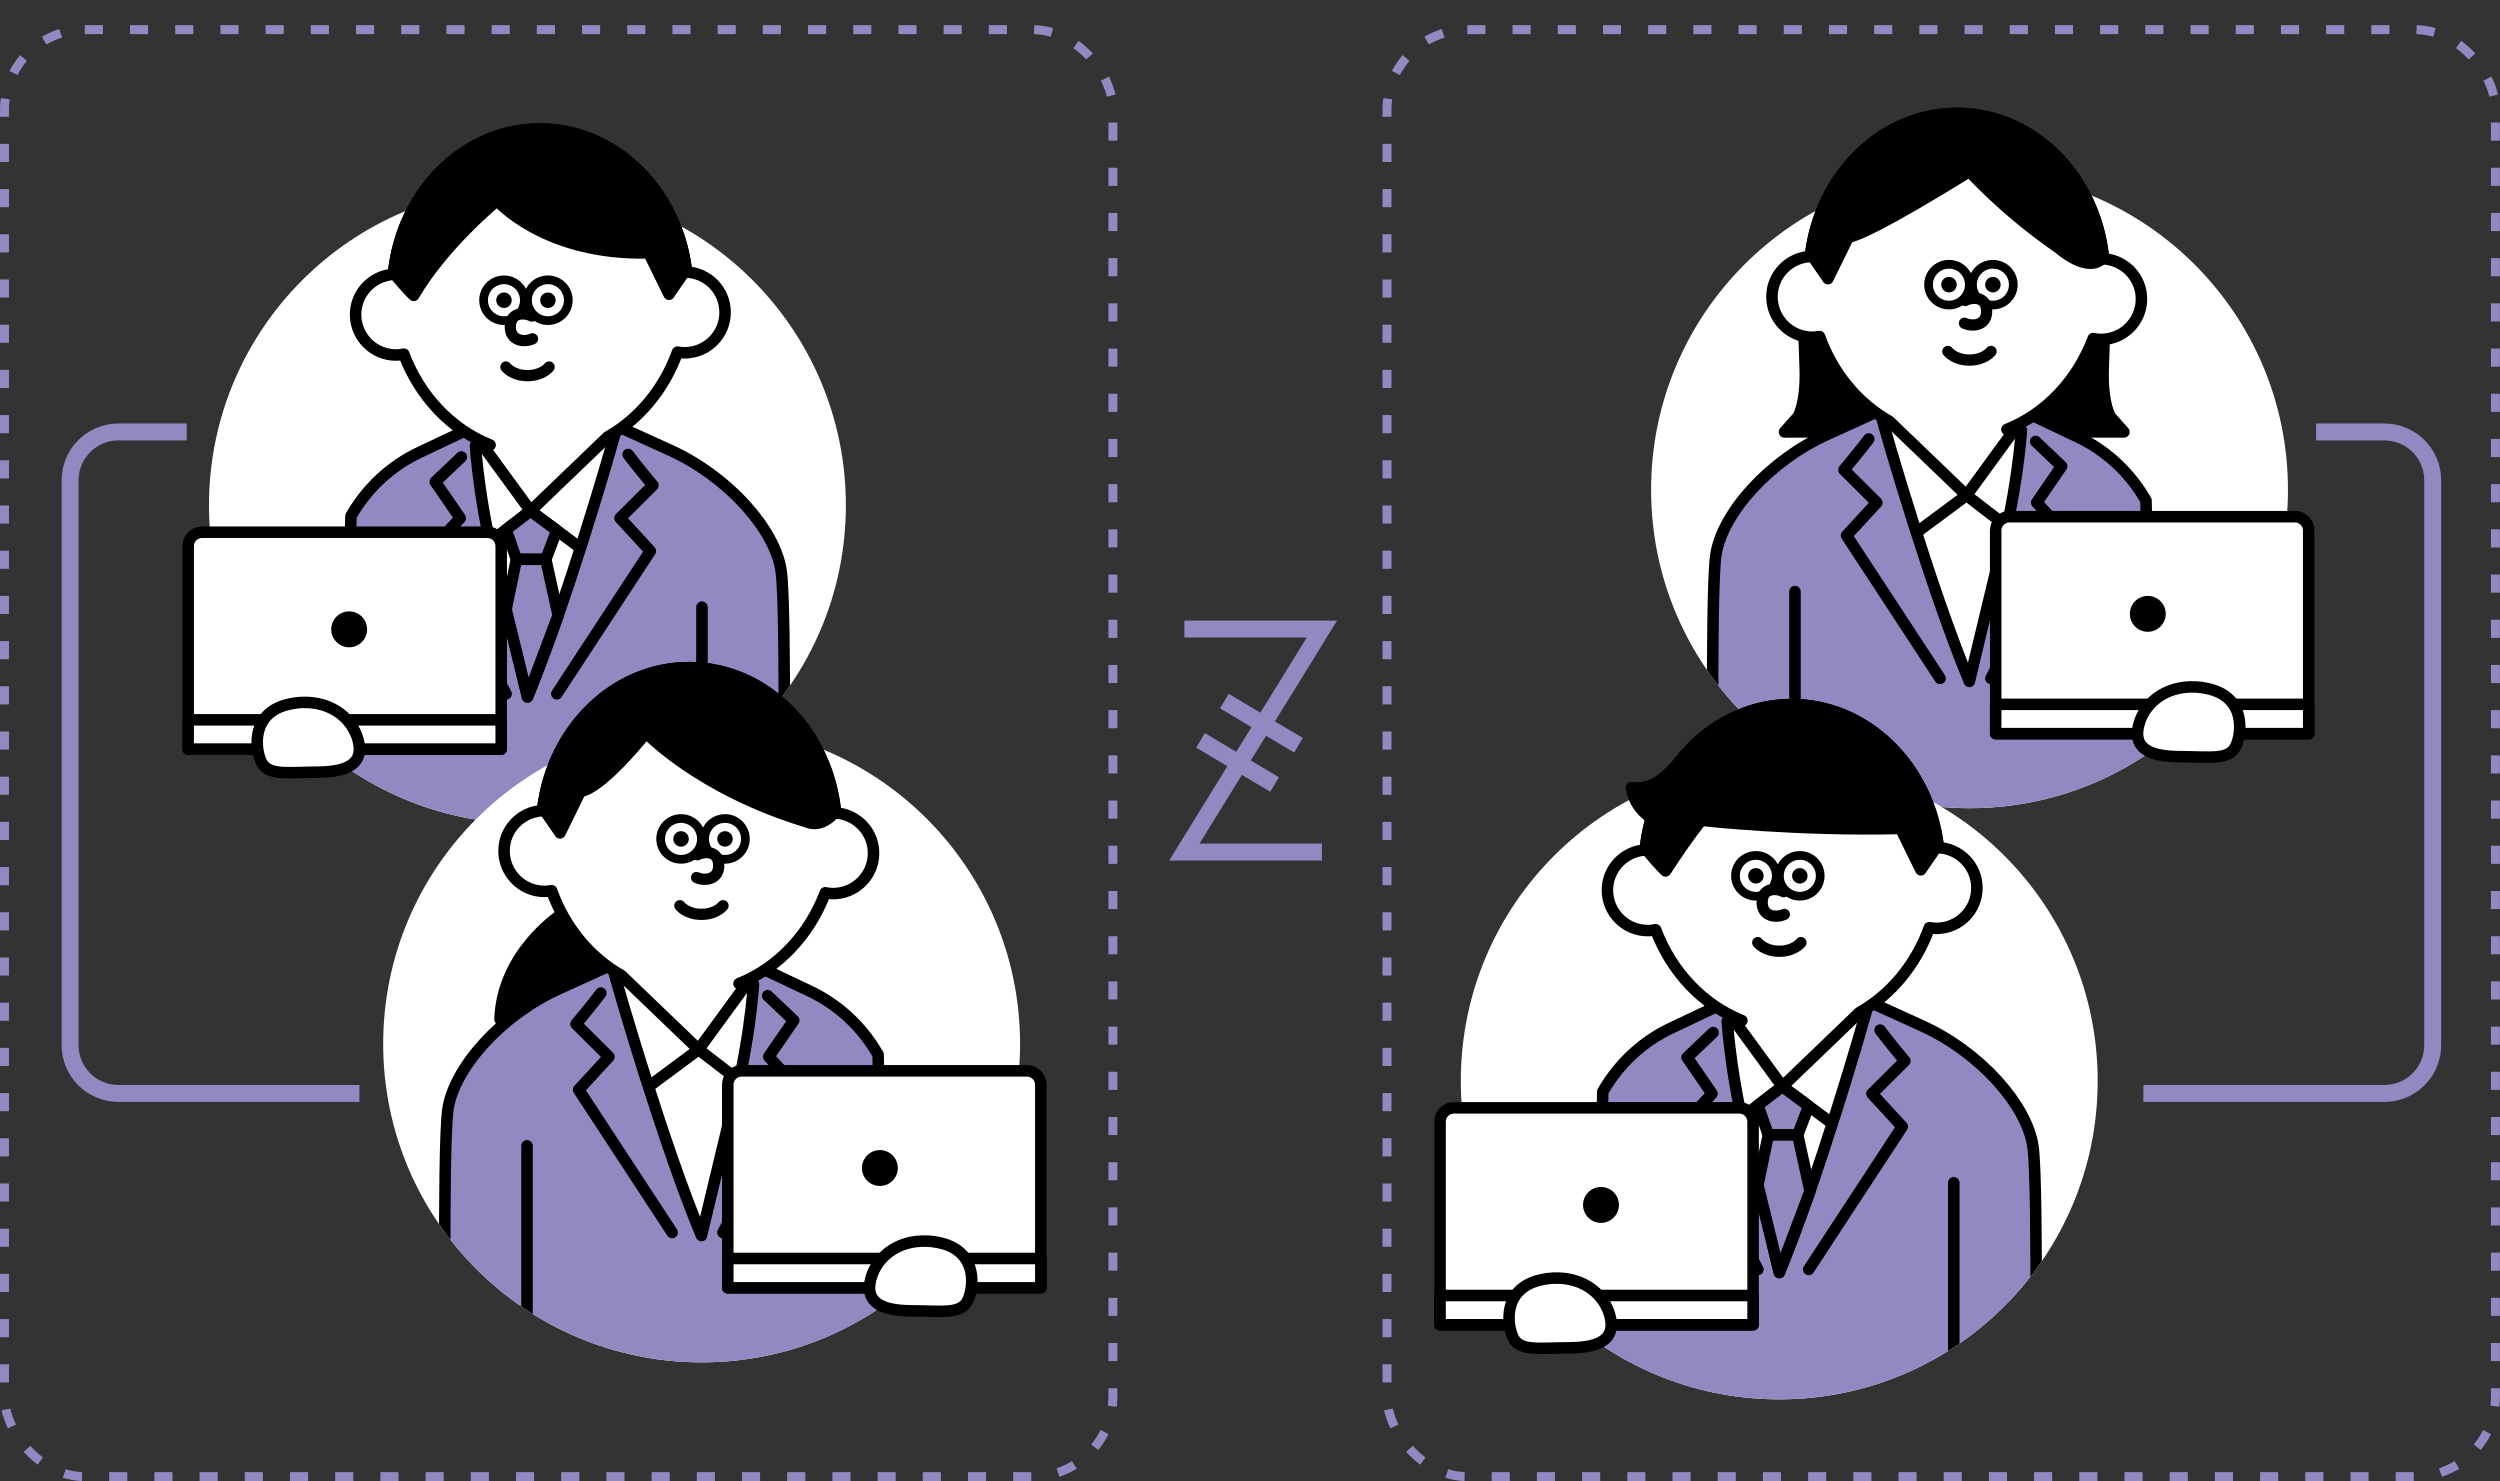
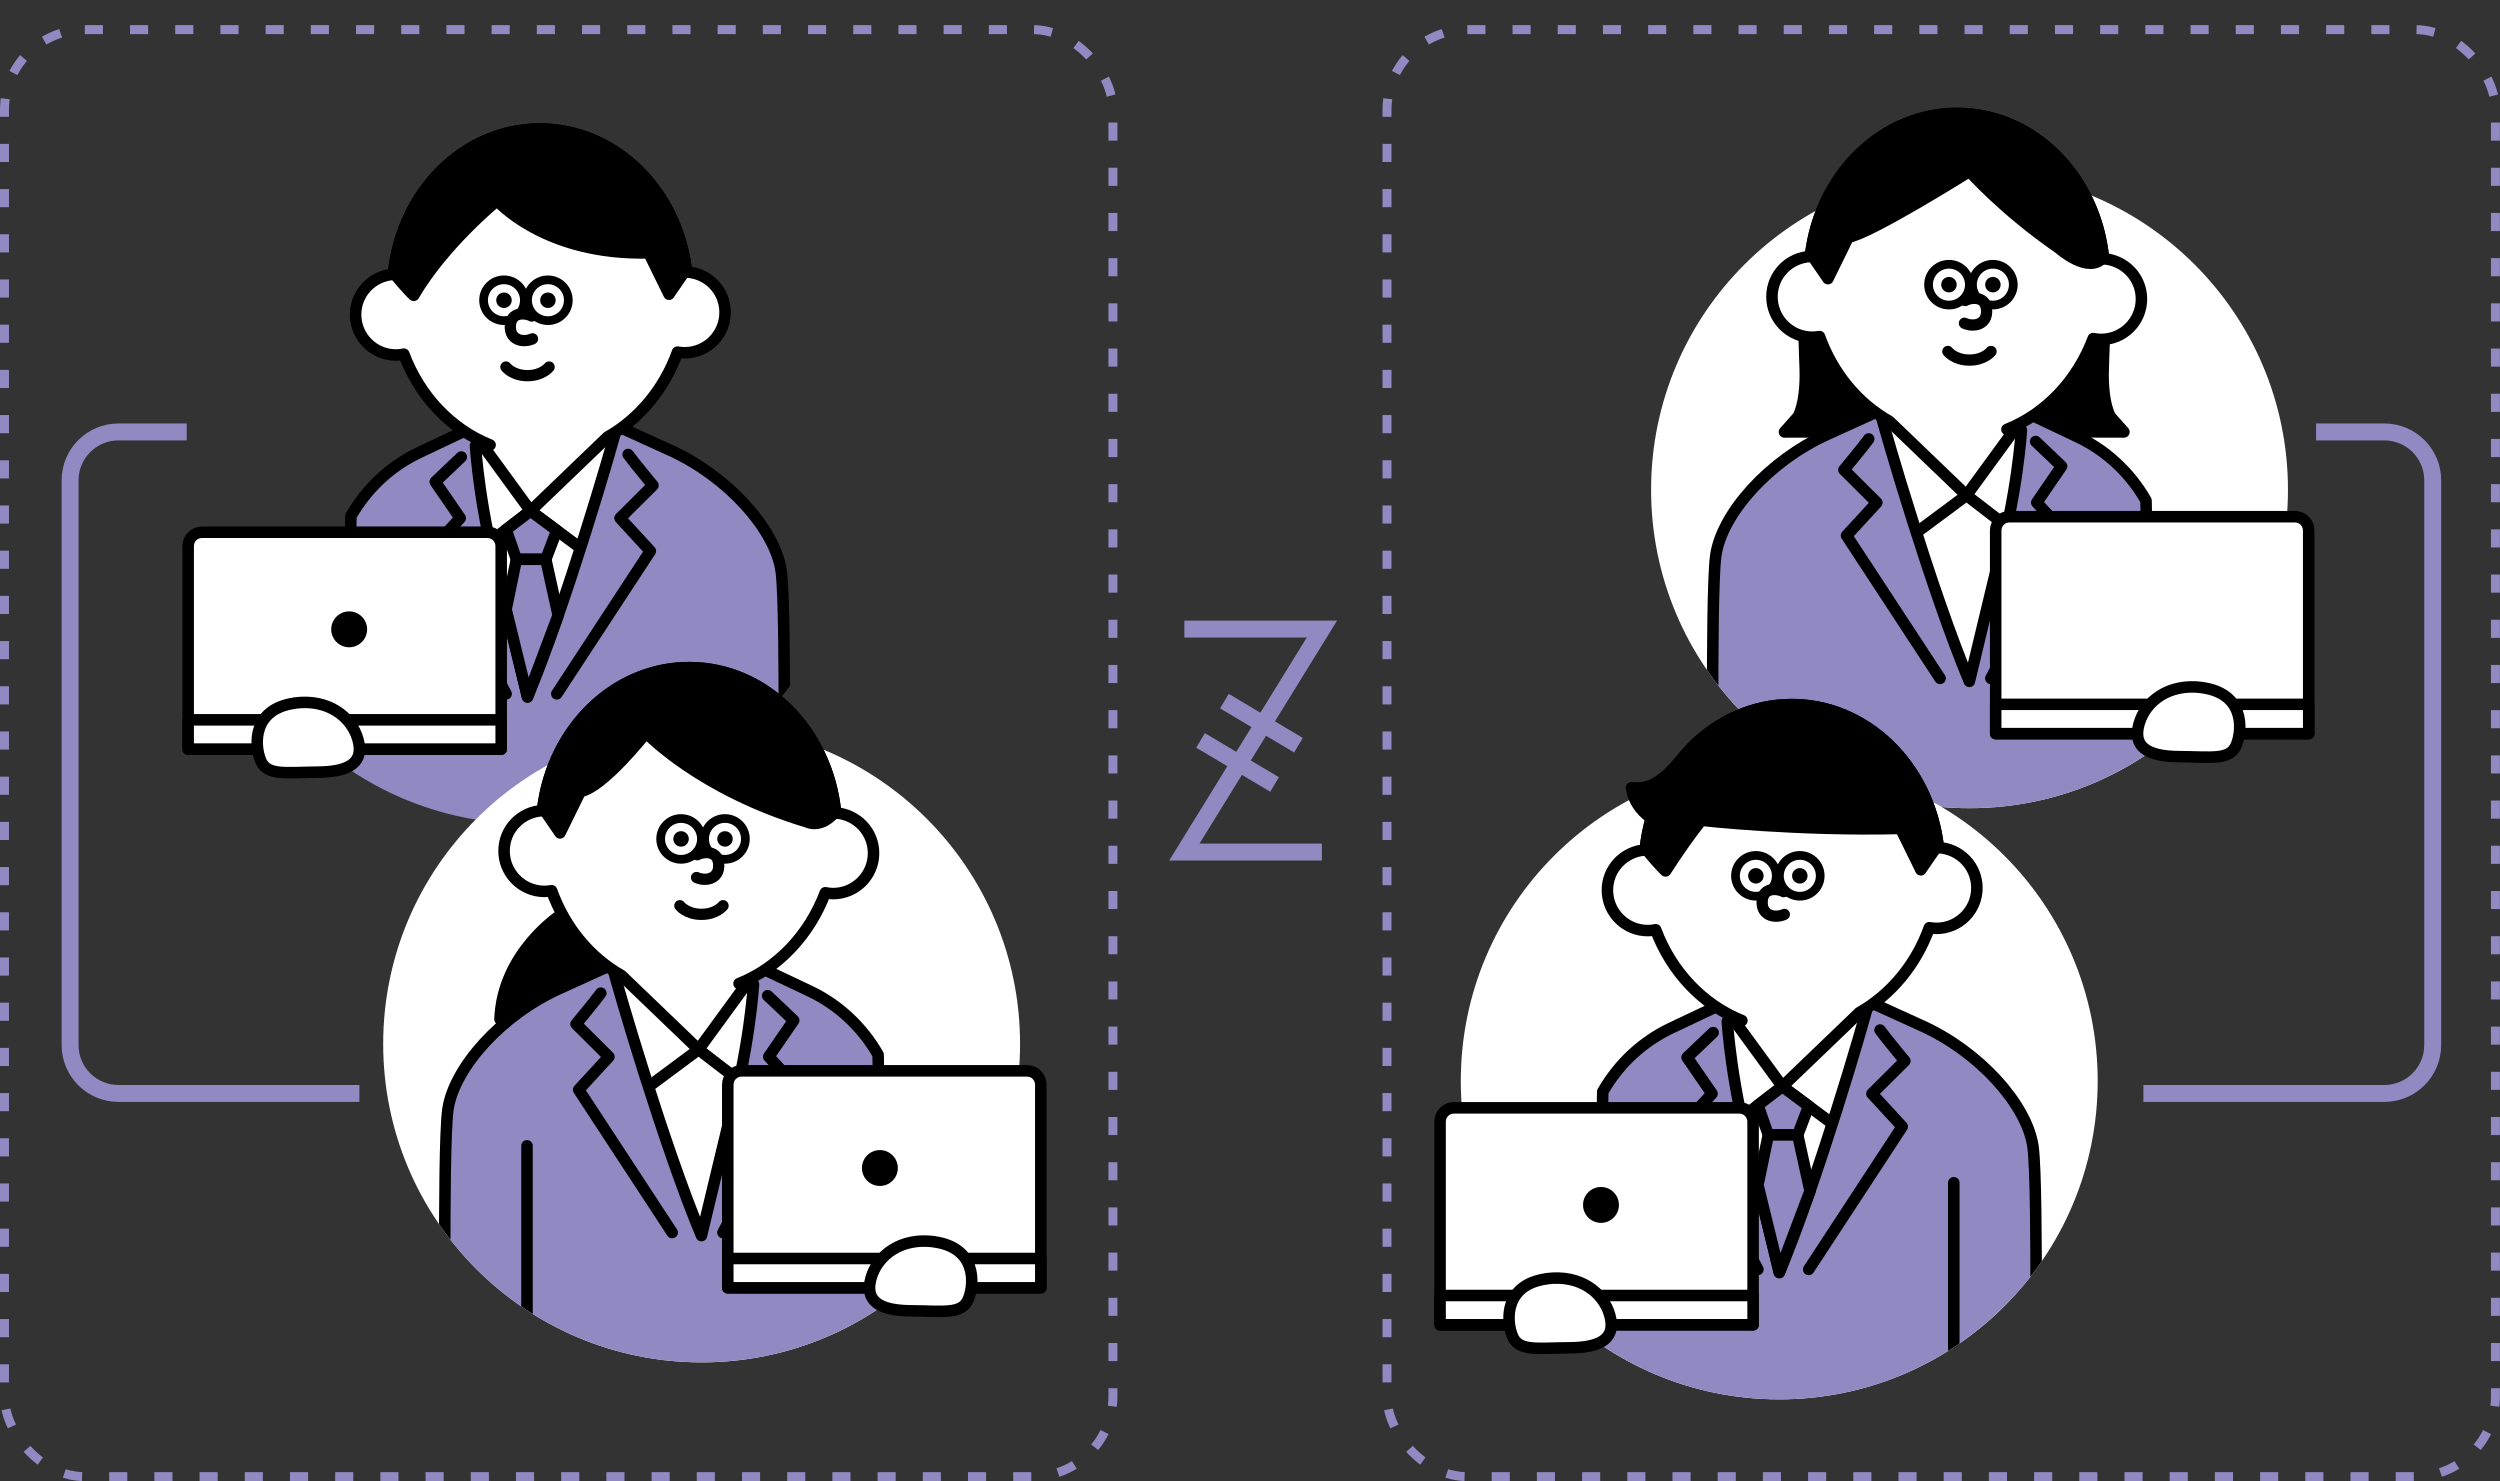
<svg xmlns="http://www.w3.org/2000/svg" id="_レイヤー_2" data-name="レイヤー 2" viewBox="0 0 295.35 174.98">
  <rect x="0" y="0" width="295.35" height="174.98" fill="#333333" stroke="none" />
  <defs>
    <style>
      .cls-1 {
        stroke-width: 1.33px;
      }

      .cls-1, .cls-2, .cls-3, .cls-4 {
        fill: #fff;
      }

      .cls-1, .cls-2, .cls-5, .cls-6, .cls-7, .cls-4, .cls-8, .cls-9 {
        stroke-linecap: round;
        stroke-linejoin: round;
      }

      .cls-1, .cls-2, .cls-5, .cls-7, .cls-4, .cls-8, .cls-9 {
        stroke: #000;
      }

      .cls-10 {
        stroke-dasharray: 2.14 3.2;
        stroke-width: 1.06px;
      }

      .cls-10, .cls-11, .cls-12, .cls-9 {
        fill: none;
      }

      .cls-10, .cls-12 {
        stroke: #9189c2;
        stroke-miterlimit: 10;
      }

      .cls-2 {
        stroke-width: 1.03px;
      }

      .cls-5, .cls-7, .cls-4, .cls-9 {
        stroke-width: 1.36px;
      }

      .cls-13 {
        clip-path: url(#clippath-1);
      }

      .cls-14 {
        clip-path: url(#clippath-3);
      }

      .cls-6 {
        stroke: #fff;
        stroke-width: 1.12px;
      }

      .cls-7 {
        fill: #9189c2;
      }

      .cls-15 {
        clip-path: url(#clippath-2);
      }

      .cls-8 {
        stroke-width: .51px;
      }

      .cls-12 {
        stroke-width: 2px;
      }

      .cls-16 {
        clip-path: url(#clippath);
      }
    </style>
    <clipPath id="clippath">
      <path class="cls-11" d="M99.93,59.7c0,20.78-16.84,37.62-37.62,37.62s-37.62-16.84-37.62-37.62S41.53,1.84,62.31,1.84s37.62,37.08,37.62,57.86Z" />
    </clipPath>
    <clipPath id="clippath-1">
      <path class="cls-11" d="M45.27,123.33c0,20.78,16.84,37.62,37.62,37.62s37.62-16.84,37.62-37.62c0-20.78-16.84-57.86-37.62-57.86-20.78,0-37.62,37.08-37.62,57.86Z" />
    </clipPath>
    <clipPath id="clippath-2">
      <path class="cls-11" d="M195.06,57.86c0,20.78,16.84,37.62,37.62,37.62,20.78,0,37.62-16.84,37.62-37.62,0-20.78-16.84-57.86-37.62-57.86-20.78,0-37.62,37.08-37.62,57.86Z" />
    </clipPath>
    <clipPath id="clippath-3">
      <path class="cls-11" d="M247.82,127.7c0,20.78-16.84,37.62-37.62,37.62s-37.62-16.84-37.62-37.62,16.84-57.86,37.62-57.86,37.62,37.08,37.62,57.86Z" />
    </clipPath>
  </defs>
  <g id="_テキスト" data-name="テキスト">
    <g>
      <g>
        <g>
          <rect class="cls-10" x=".53" y="3.5" width="130.95" height="170.95" rx="9.49" ry="9.49" />
          <g>
-             <circle class="cls-3" cx="62.31" cy="59.7" r="37.62" />
            <g class="cls-16">
              <g>
                <path class="cls-7" d="M40.72,97.21l.74-36.24c1.88-3.29,4.7-5.93,8.13-7.54l6.59-3.12s2.76.94,6.15,17.11h2.81c4.46-10.64,7.16-14.62,7.7-16.85.02-.08.03-.15.04-.19l.34.1,5.78,2.63c7,3.12,12.56,9.42,13.28,14.31.36,2.44.38,12.18.38,17.43v12.97" />
                <polyline class="cls-9" points="54.5 53.99 51.42 56.92 54.37 61.21 50.79 65.1 59.79 81.97" />
                <path class="cls-9" d="M65.78,81.97l11.05-16.87-3.58-3.89,3.89-3.87s-2.24-2.69-2.93-3.65" />
                <path class="cls-4" d="M73.21,50.47l-.34-.1s-.02.1-.04.19c-.54,2.23-6.05,21.13-10.51,31.78l-3.12-12.98c-2.56-8.89-3.03-16.69-3.03-16.69l4.9-2.33,6.8-2.15,5.01,2.15.32.14Z" />
                <g>
                  <path class="cls-3" d="M81.11,32.14c-1.07-9.58-8.5-16.97-17.45-16.9-8.95.07-16.26,7.58-17.18,17.17-2.51.17-4.49,2.24-4.47,4.79.02,2.64,2.18,4.77,4.82,4.74.3,0,.59-.04.88-.1,1.87,4.98,5.58,8.88,10.19,10.73l-.84.09,5.62,7.7,9.1-8.74c3.74-2.12,6.7-5.68,8.26-10.02.29.05.58.08.88.08,2.64-.02,4.77-2.18,4.74-4.82-.02-2.55-2.03-4.59-4.54-4.72Z" />
                  <path class="cls-9" d="M81.11,32.14c-1.07-9.58-8.5-16.97-17.45-16.9-8.95.07-16.26,7.58-17.18,17.17-2.51.17-4.49,2.24-4.47,4.79.02,2.64,2.18,4.77,4.82,4.74.3,0,.59-.04.88-.1,1.87,4.98,5.58,8.88,10.19,10.73l-.84.09,5.62,7.7,9.1-8.74c3.74-2.12,6.7-5.68,8.26-10.02.29.05.58.08.88.08,2.64-.02,4.77-2.18,4.74-4.82-.02-2.55-2.03-4.59-4.54-4.72Z" />
                </g>
                <path class="cls-5" d="M79.04,34.75l2.03-2.95c-1.2-9.42-8.57-16.63-17.4-16.56-8.89.07-16.17,7.47-17.18,16.98,1.73,2.11,2.39,2.67,2.39,2.67,3.52-6.04,9.85-11.2,9.85-11.2,0,0,5.6,6.49,17.91,6.18l2.4,4.89Z" />
                <g>
                  <g>
                    <circle class="cls-2" cx="64.73" cy="35.47" r="2.41" />
                    <circle class="cls-8" cx="64.73" cy="35.47" r=".66" />
                  </g>
                  <g>
                    <circle class="cls-2" cx="59.54" cy="35.47" r="2.41" />
                    <circle class="cls-8" cx="59.54" cy="35.47" r=".66" />
                  </g>
                </g>
                <path class="cls-1" d="M59.77,43.36s.77,1.02,2.55,1.02c1.78,0,2.55-1.02,2.55-1.02" />
                <path class="cls-1" d="M62.91,40.03s-.58.3-1.34.18c-.58-.1-1.26-.5-1.28-1.52-.04-2.07,2.02-1.66,2.53-1.35" />
                <polyline class="cls-9" points="58.5 63.55 62.67 60.36 68.16 64.43" />
-                 <line class="cls-7" x1="82.93" y1="71.73" x2="82.93" y2="97.8" />
                <polygon class="cls-7" points="65.78 62.67 64.48 66.08 61.01 66.08 59.79 62.57 62.67 60.36 65.78 62.67" />
                <polygon class="cls-7" points="61.01 66.08 59.79 72 62.32 82.33 65.94 72.69 64.48 66.08 61.01 66.08" />
              </g>
            </g>
            <g>
              <g>
                <path class="cls-4" d="M23.86,62.88h33.72c.9,0,1.63.73,1.63,1.63v24H22.23v-24c0-.9.73-1.63,1.63-1.63Z" />
                <rect class="cls-4" x="22.23" y="85.04" width="36.98" height="3.46" />
                <path class="cls-4" d="M34.82,83.06c3.95-.53,6.7,1.61,7.46,4.27.76,2.66-.86,3.86-4.72,3.89s-6.03.47-6.78-1.41-.91-6.07,4.05-6.74Z" />
              </g>
              <circle class="cls-6" cx="41.25" cy="74.35" r="2.68" />
            </g>
          </g>
          <g>
            <circle class="cls-3" cx="82.89" cy="123.33" r="37.62" />
            <g class="cls-13">
              <g>
                <path class="cls-7" d="M104.48,160.84l-.74-36.24c-1.88-3.29-4.7-5.93-8.13-7.54l-6.59-3.12s-2.76.94-6.15,17.11h-2.81c-4.46-10.64-7.16-14.62-7.7-16.85-.02-.08-.03-.15-.04-.19l-.34.1-5.78,2.63c-7,3.12-12.56,9.42-13.28,14.31-.36,2.44-.38,12.18-.38,17.43v12.97" />
                <polyline class="cls-9" points="90.69 117.63 93.77 120.55 90.82 124.84 94.41 128.74 85.41 145.61" />
                <path class="cls-9" d="M79.41,145.61l-11.05-16.87,3.58-3.89-3.89-3.87s2.24-2.69,2.93-3.65" />
                <path class="cls-4" d="M71.98,114.1l.34-.1s.02.1.04.19c.54,2.23,6.05,21.13,10.51,31.78l3.12-12.98c2.56-8.89,3.03-16.69,3.03-16.69l-4.9-2.33-6.8-2.15-5.01,2.15-.32.14Z" />
                <g>
                  <path class="cls-3" d="M98.72,96.04c-.92-9.6-8.23-17.1-17.18-17.17-8.95-.07-16.38,7.32-17.45,16.9-2.51.13-4.52,2.17-4.54,4.72-.02,2.64,2.1,4.8,4.74,4.82.3,0,.59-.03.88-.08,1.56,4.34,4.51,7.9,8.26,10.02l9.1,8.74,5.62-7.7-.84-.09c4.6-1.84,8.31-5.75,10.19-10.73.29.06.58.09.88.1,2.64.02,4.8-2.1,4.82-4.74.02-2.55-1.96-4.62-4.47-4.79Z" />
                  <path class="cls-9" d="M98.72,96.04c-.92-9.6-8.23-17.1-17.18-17.17-8.95-.07-16.38,7.32-17.45,16.9-2.51.13-4.52,2.17-4.54,4.72-.02,2.64,2.1,4.8,4.74,4.82.3,0,.59-.03.88-.08,1.56,4.34,4.51,7.9,8.26,10.02l9.1,8.74,5.62-7.7-.84-.09c4.6-1.84,8.31-5.75,10.19-10.73.29.06.58.09.88.1,2.64.02,4.8-2.1,4.82-4.74.02-2.55-1.96-4.62-4.47-4.79Z" />
                </g>
                <path class="cls-5" d="M66.16,98.39l-2.03-2.95c1.2-9.42,8.57-16.63,17.4-16.56,8.89.07,16.17,7.47,17.18,16.98-1.73,2.11-3.35,1.25-3.35,1.25-12.75-3.84-19.03-10.54-19.03-10.54,0,0-5.1,6.49-7.77,6.94l-2.4,4.89Z" />
                <g>
                  <g>
                    <circle class="cls-2" cx="80.46" cy="99.11" r="2.41" />
                    <circle class="cls-8" cx="80.46" cy="99.11" r=".66" />
                  </g>
                  <g>
                    <circle class="cls-2" cx="85.65" cy="99.11" r="2.41" />
                    <circle class="cls-8" cx="85.65" cy="99.11" r=".66" />
                  </g>
                </g>
                <path class="cls-1" d="M85.42,107s-.77,1.02-2.55,1.02c-1.78,0-2.55-1.02-2.55-1.02" />
                <path class="cls-1" d="M82.29,103.67s.58.3,1.34.18c.58-.1,1.26-.5,1.28-1.52.04-2.07-2.02-1.66-2.53-1.35" />
                <polyline class="cls-9" points="86.69 127.19 82.53 123.99 77.04 128.07" />
                <line class="cls-7" x1="62.26" y1="135.37" x2="62.26" y2="161.44" />
              </g>
            </g>
            <g>
              <g>
                <path class="cls-4" d="M85.98,126.51h36.98v24c0,.9-.73,1.63-1.63,1.63h-33.72c-.9,0-1.63-.73-1.63-1.63v-24h0Z" transform="translate(208.94 278.65) rotate(180)" />
                <rect class="cls-4" x="85.98" y="148.68" width="36.98" height="3.46" transform="translate(208.94 300.82) rotate(180)" />
                <path class="cls-4" d="M110.37,146.7c-3.95-.53-6.7,1.61-7.46,4.27s.86,3.86,4.72,3.89c3.86.02,6.03.47,6.78-1.41s.91-6.07-4.05-6.74Z" />
              </g>
              <circle class="cls-6" cx="103.95" cy="137.99" r="2.68" />
            </g>
            <path class="cls-5" d="M66.28,108.07s-6.94,4.46-7.21,12.35l2.81-2.35,8.5-3.83.85-.2s-4.03-2.16-4.95-5.98Z" />
          </g>
          <path class="cls-12" d="M22.06,51.03h-8.07c-3.15,0-5.71,2.56-5.71,5.71v66.73c0,3.15,2.56,5.71,5.71,5.71h28.47" />
        </g>
        <g>
          <g>
            <g>
              <circle class="cls-3" cx="232.68" cy="57.86" r="37.62" />
              <g class="cls-15">
                <g>
                  <path class="cls-5" d="M213.13,39.37l.14,4.24c.06,1.85-.1,4.13-.83,5.6l-1.62,1.82,15.03-.04-10.68-11.15-2.03-.47Z" />
                  <path class="cls-5" d="M248.61,39.37l-.14,4.24c-.06,1.85.1,4.13.83,5.6l1.62,1.82-15.03-.04,10.68-11.15,2.03-.47Z" />
                  <path class="cls-7" d="M254.27,95.37l-.74-36.24c-1.88-3.29-4.7-5.93-8.13-7.54l-6.59-3.12s-2.76.94-6.15,17.11h-2.81c-4.46-10.64-7.16-14.62-7.7-16.85-.02-.08-.03-.15-.04-.19l-.34.1-5.78,2.63c-7,3.12-12.56,9.42-13.28,14.31-.36,2.44-.38,12.18-.38,17.43v12.97" />
                  <polyline class="cls-9" points="240.49 52.16 243.56 55.08 240.62 59.37 244.2 63.27 235.2 80.14" />
                  <path class="cls-9" d="M229.2,80.14l-11.05-16.87,3.58-3.89-3.89-3.87s2.24-2.69,2.93-3.65" />
                  <path class="cls-4" d="M221.77,48.63l.34-.1s.02.1.04.19c.54,2.23,6.05,21.13,10.51,31.78l3.12-12.98c2.56-8.89,3.03-16.69,3.03-16.69l-4.9-2.33-6.8-2.15-5.01,2.15-.32.14Z" />
                  <g>
                    <path class="cls-3" d="M248.51,30.57c-.92-9.6-8.23-17.1-17.18-17.17-8.95-.07-16.38,7.32-17.45,16.9-2.51.13-4.52,2.17-4.54,4.72-.02,2.64,2.1,4.8,4.74,4.82.3,0,.59-.03.88-.08,1.56,4.35,4.51,7.9,8.26,10.02l9.1,8.74,5.62-7.7-.84-.09c4.6-1.84,8.31-5.75,10.19-10.73.29.06.58.09.88.1,2.64.02,4.8-2.1,4.82-4.74.02-2.55-1.96-4.62-4.47-4.79Z" />
                    <path class="cls-9" d="M248.51,30.57c-.92-9.6-8.23-17.1-17.18-17.17-8.95-.07-16.38,7.32-17.45,16.9-2.51.13-4.52,2.17-4.54,4.72-.02,2.64,2.1,4.8,4.74,4.82.3,0,.59-.03.88-.08,1.56,4.35,4.51,7.9,8.26,10.02l9.1,8.74,5.62-7.7-.84-.09c4.6-1.84,8.31-5.75,10.19-10.73.29.06.58.09.88.1,2.64.02,4.8-2.1,4.82-4.74.02-2.55-1.96-4.62-4.47-4.79Z" />
                  </g>
                  <path class="cls-5" d="M215.95,32.91l-2.03-2.95c1.2-9.42,8.57-16.63,17.4-16.56,8.89.07,16.17,7.47,17.18,16.98-1.73,2.11-5.28-1.08-5.28-1.08-6.54-4.51-10.54-9.06-10.54-9.06,0,0-11.66,7.33-14.33,7.79l-2.4,4.89Z" />
                  <g>
                    <g>
                      <circle class="cls-2" cx="230.25" cy="33.63" r="2.41" />
                      <circle class="cls-8" cx="230.25" cy="33.63" r=".66" />
                    </g>
                    <g>
                      <circle class="cls-2" cx="235.44" cy="33.63" r="2.41" />
                      <circle class="cls-8" cx="235.44" cy="33.63" r=".66" />
                    </g>
                  </g>
                  <path class="cls-1" d="M235.22,41.52s-.77,1.02-2.55,1.02c-1.78,0-2.55-1.02-2.55-1.02" />
                  <path class="cls-1" d="M232.08,38.19s.58.3,1.34.18c.58-.1,1.26-.5,1.28-1.52.04-2.07-2.02-1.66-2.53-1.35" />
                  <polyline class="cls-9" points="236.48 61.72 232.32 58.52 226.83 62.6" />
-                   <line class="cls-7" x1="212.06" y1="69.89" x2="212.06" y2="95.97" />
                </g>
              </g>
              <g>
                <g>
                  <path class="cls-4" d="M235.77,61.04h36.98v24c0,.9-.73,1.63-1.63,1.63h-33.72c-.9,0-1.63-.73-1.63-1.63v-24h0Z" transform="translate(508.52 147.71) rotate(180)" />
                  <rect class="cls-4" x="235.77" y="83.21" width="36.98" height="3.46" transform="translate(508.52 169.88) rotate(180)" />
                  <path class="cls-4" d="M260.17,81.23c-3.95-.53-6.7,1.61-7.46,4.27-.76,2.66.86,3.86,4.72,3.89,3.86.02,6.03.47,6.78-1.41.75-1.89.91-6.07-4.05-6.74Z" />
                </g>
-                 <circle class="cls-6" cx="253.74" cy="72.52" r="2.68" />
              </g>
            </g>
            <g>
              <circle class="cls-3" cx="210.2" cy="127.7" r="37.62" />
              <g class="cls-14">
                <g>
                  <path class="cls-7" d="M188.61,165.21l.74-36.24c1.88-3.29,4.7-5.93,8.13-7.54l6.59-3.12s2.76.94,6.15,17.11h2.81c4.46-10.64,7.16-14.62,7.7-16.85.02-.08.03-.15.04-.19l.34.1,5.78,2.63c7,3.12,12.56,9.42,13.28,14.31.36,2.44.38,12.18.38,17.43v12.97" />
                  <polyline class="cls-9" points="202.39 121.99 199.31 124.92 202.26 129.21 198.68 133.1 207.68 149.97" />
                  <path class="cls-9" d="M213.68,149.97l11.05-16.87-3.58-3.89,3.89-3.87s-2.24-2.69-2.93-3.65" />
                  <path class="cls-4" d="M221.1,118.47l-.34-.1s-.02.1-.04.19c-.54,2.23-6.05,21.13-10.51,31.78l-3.12-12.98c-2.56-8.89-3.03-16.69-3.03-16.69l4.9-2.33,6.8-2.15,5.01,2.15.32.14Z" />
                  <g>
                    <path class="cls-3" d="M229,100.14c-1.07-9.58-8.5-16.97-17.45-16.9-8.95.07-16.26,7.58-17.18,17.17-2.51.17-4.49,2.24-4.47,4.79.02,2.64,2.18,4.77,4.82,4.74.3,0,.59-.04.88-.1,1.87,4.98,5.58,8.88,10.19,10.73l-.84.09,5.62,7.7,9.1-8.74c3.74-2.12,6.7-5.68,8.26-10.02.29.05.58.08.88.08,2.64-.02,4.77-2.18,4.74-4.82-.02-2.55-2.03-4.59-4.54-4.72Z" />
                    <path class="cls-9" d="M229,100.14c-1.07-9.58-8.5-16.97-17.45-16.9-8.95.07-16.26,7.58-17.18,17.17-2.51.17-4.49,2.24-4.47,4.79.02,2.64,2.18,4.77,4.82,4.74.3,0,.59-.04.88-.1,1.87,4.98,5.58,8.88,10.19,10.73l-.84.09,5.62,7.7,9.1-8.74c3.74-2.12,6.7-5.68,8.26-10.02.29.05.58.08.88.08,2.64-.02,4.77-2.18,4.74-4.82-.02-2.55-2.03-4.59-4.54-4.72Z" />
                  </g>
                  <path class="cls-5" d="M226.93,102.75l2.03-2.95c-1.2-9.42-8.57-16.63-17.4-16.56-8.89.07-16.17,7.47-17.18,16.98,1.73,2.11,2.39,2.67,2.39,2.67,2.7-4.17,4.24-5.98,4.24-5.98,0,0,11.22,1.27,23.52.96l2.4,4.89Z" />
                  <g>
                    <g>
                      <circle class="cls-2" cx="212.63" cy="103.47" r="2.41" />
                      <circle class="cls-8" cx="212.63" cy="103.47" r=".66" />
                    </g>
                    <g>
                      <circle class="cls-2" cx="207.44" cy="103.47" r="2.41" />
                      <circle class="cls-8" cx="207.44" cy="103.47" r=".66" />
                    </g>
                  </g>
-                   <path class="cls-1" d="M207.66,111.36s.77,1.02,2.55,1.02c1.78,0,2.55-1.02,2.55-1.02" />
                  <path class="cls-1" d="M210.8,108.03s-.58.3-1.34.18c-.58-.1-1.26-.5-1.28-1.52-.04-2.07,2.02-1.66,2.53-1.35" />
                  <polyline class="cls-9" points="206.4 131.55 210.56 128.36 216.05 132.43" />
                  <line class="cls-7" x1="230.82" y1="139.73" x2="230.82" y2="165.81" />
                  <polygon class="cls-7" points="213.68 130.67 212.38 134.08 208.91 134.08 207.68 130.57 210.56 128.36 213.68 130.67" />
                  <polygon class="cls-7" points="208.91 134.08 207.68 140 210.21 150.33 213.84 140.7 212.38 134.08 208.91 134.08" />
                  <path class="cls-5" d="M201,87.27c-2.55,1.99-4.37,6.31-8.25,5.79,0,0,.25,3.78,5.21,4.69" />
                </g>
              </g>
              <g>
                <g>
                  <path class="cls-4" d="M171.76,130.88h33.72c.9,0,1.63.73,1.63,1.63v24h-36.98v-24c0-.9.73-1.63,1.63-1.63Z" />
                  <rect class="cls-4" x="170.13" y="153.05" width="36.98" height="3.46" />
                  <path class="cls-4" d="M182.71,151.07c3.95-.53,6.7,1.61,7.46,4.27s-.86,3.86-4.72,3.89c-3.86.02-6.03.47-6.78-1.41s-.91-6.07,4.05-6.74Z" />
                </g>
                <circle class="cls-6" cx="189.14" cy="142.35" r="2.68" />
              </g>
            </g>
            <path class="cls-12" d="M273.62,51.03h8.07c3.15,0,5.71,2.56,5.71,5.71v66.73c0,3.15-2.56,5.71-5.71,5.71h-28.47" />
          </g>
          <rect class="cls-10" x="163.86" y="3.5" width="130.95" height="170.95" rx="9.49" ry="9.49" />
        </g>
      </g>
      <polyline class="cls-12" points="139.92 74.32 156.17 74.32 139.92 100.66 156.17 100.66" />
      <line class="cls-12" x1="144.65" y1="82.83" x2="153.4" y2="88.04" />
      <line class="cls-12" x1="141.83" y1="87.47" x2="150.58" y2="92.68" />
    </g>
  </g>
</svg>